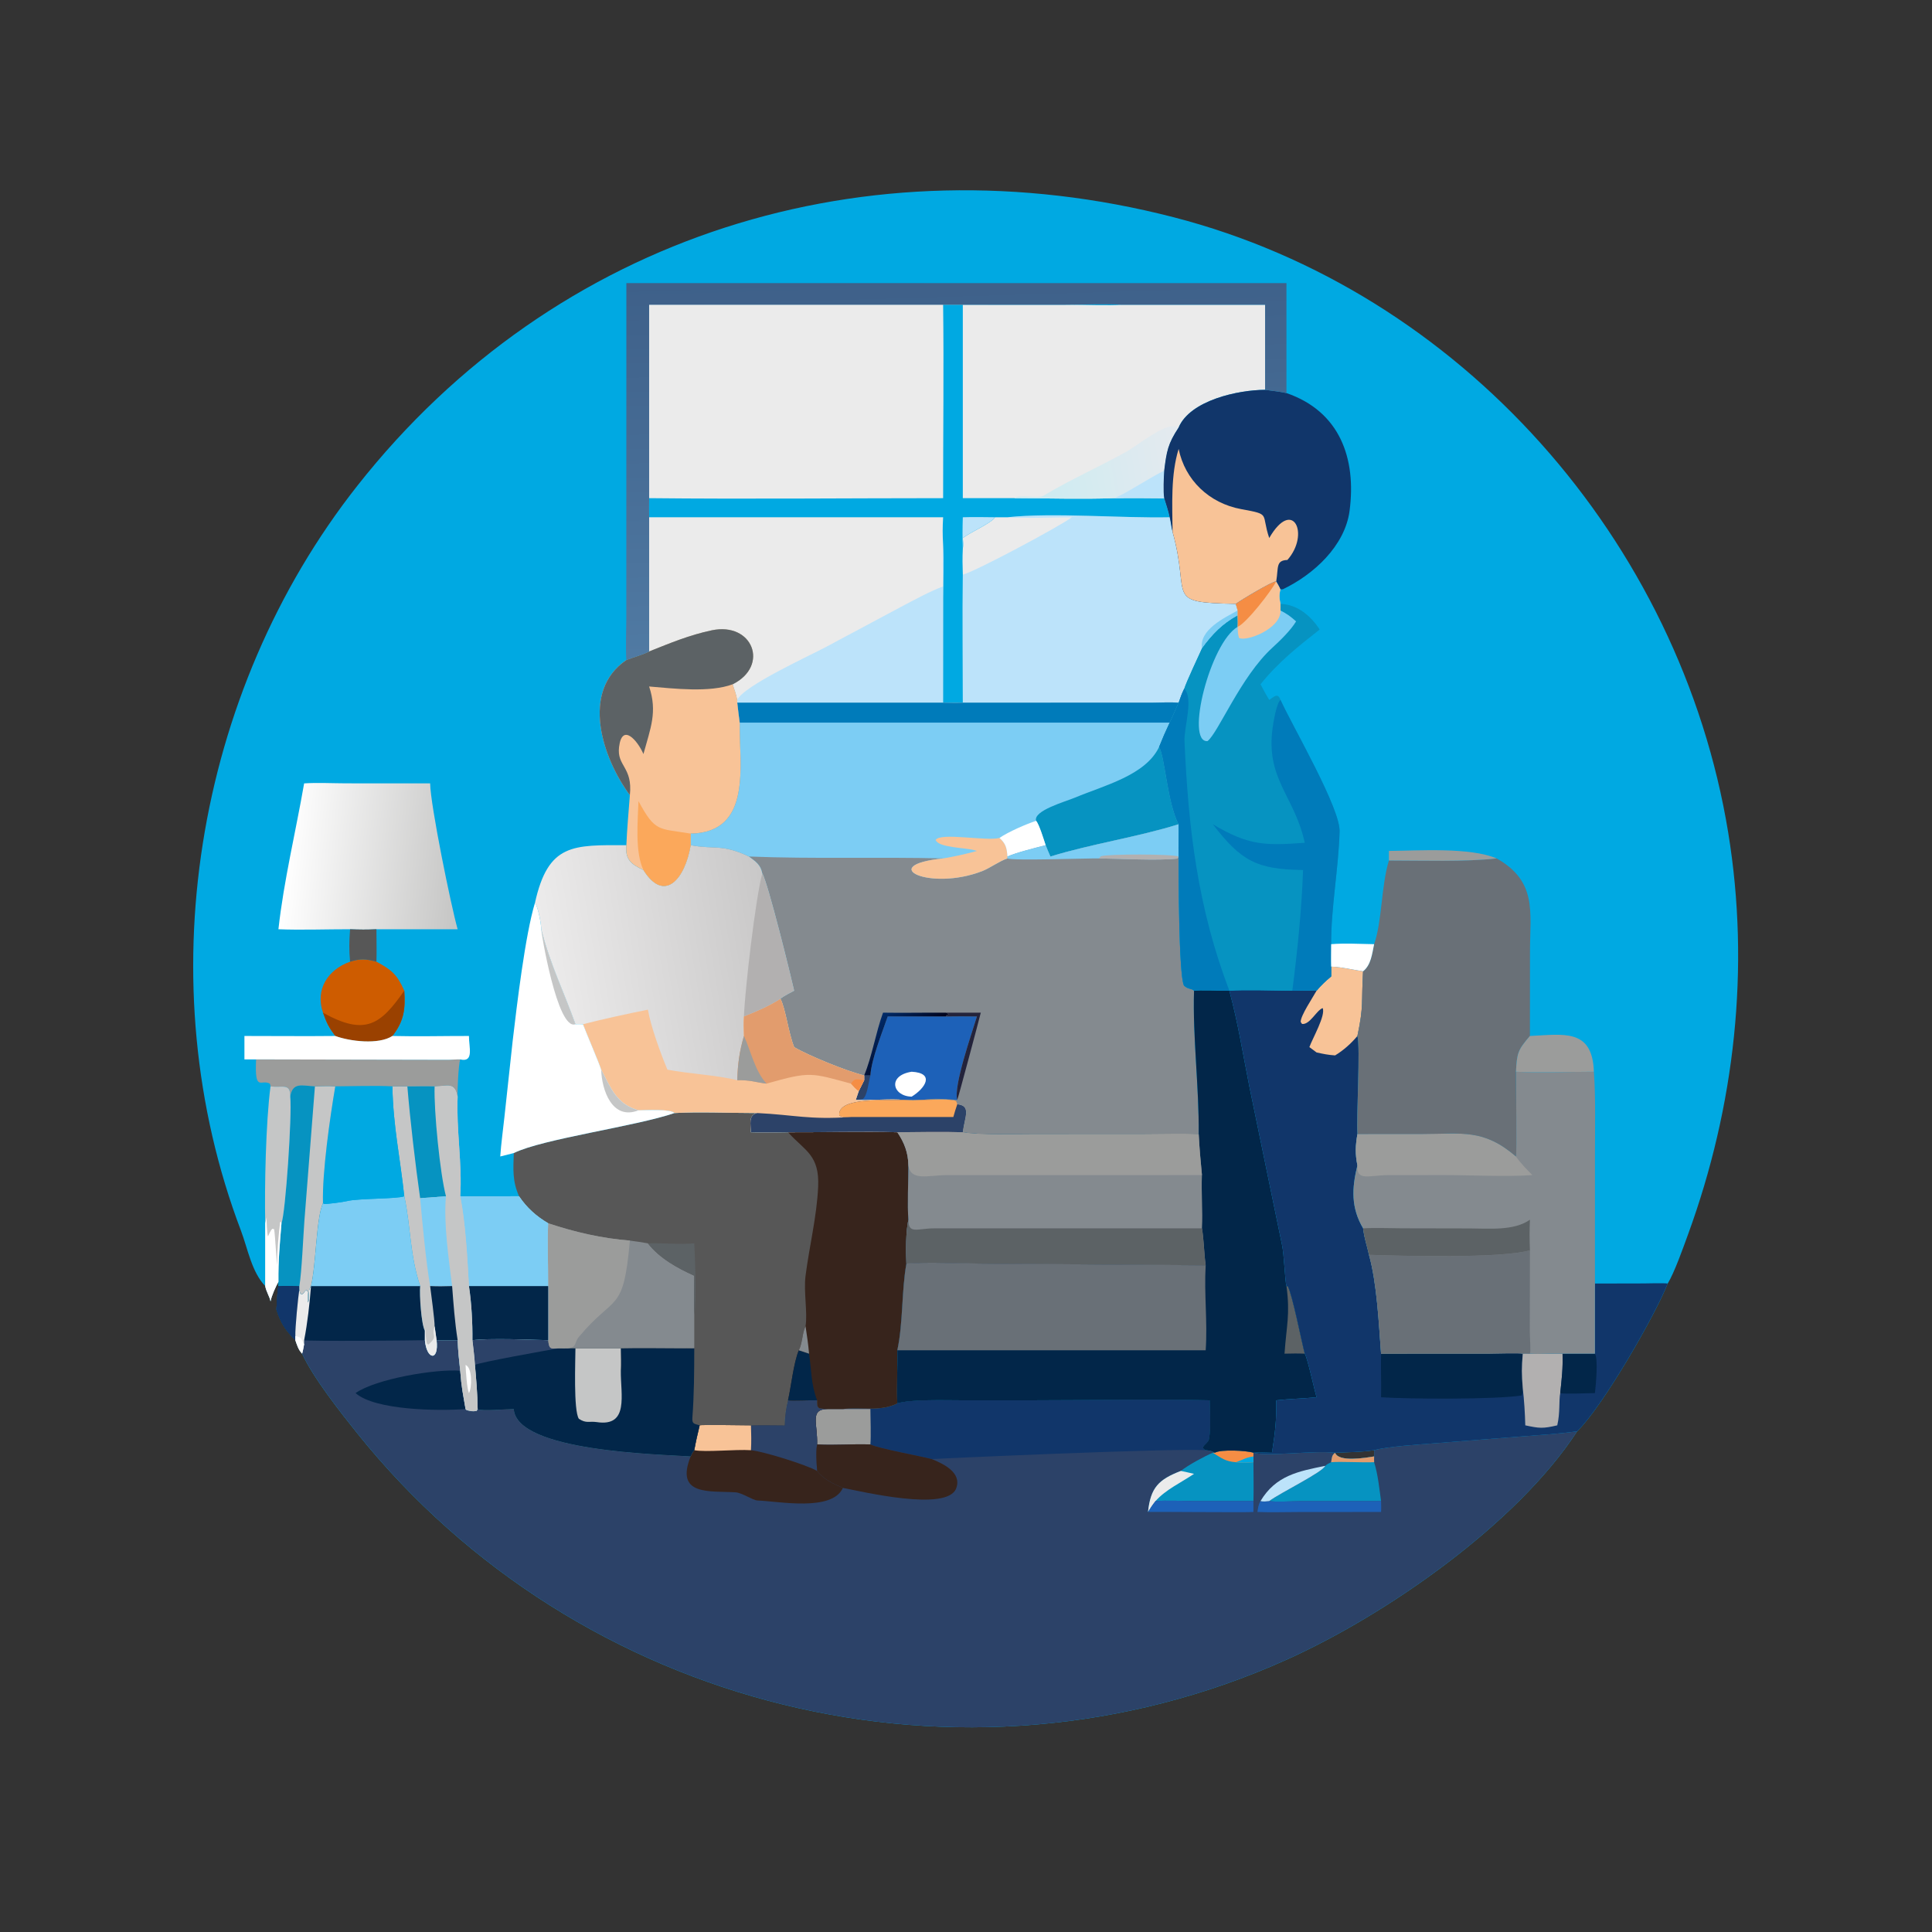
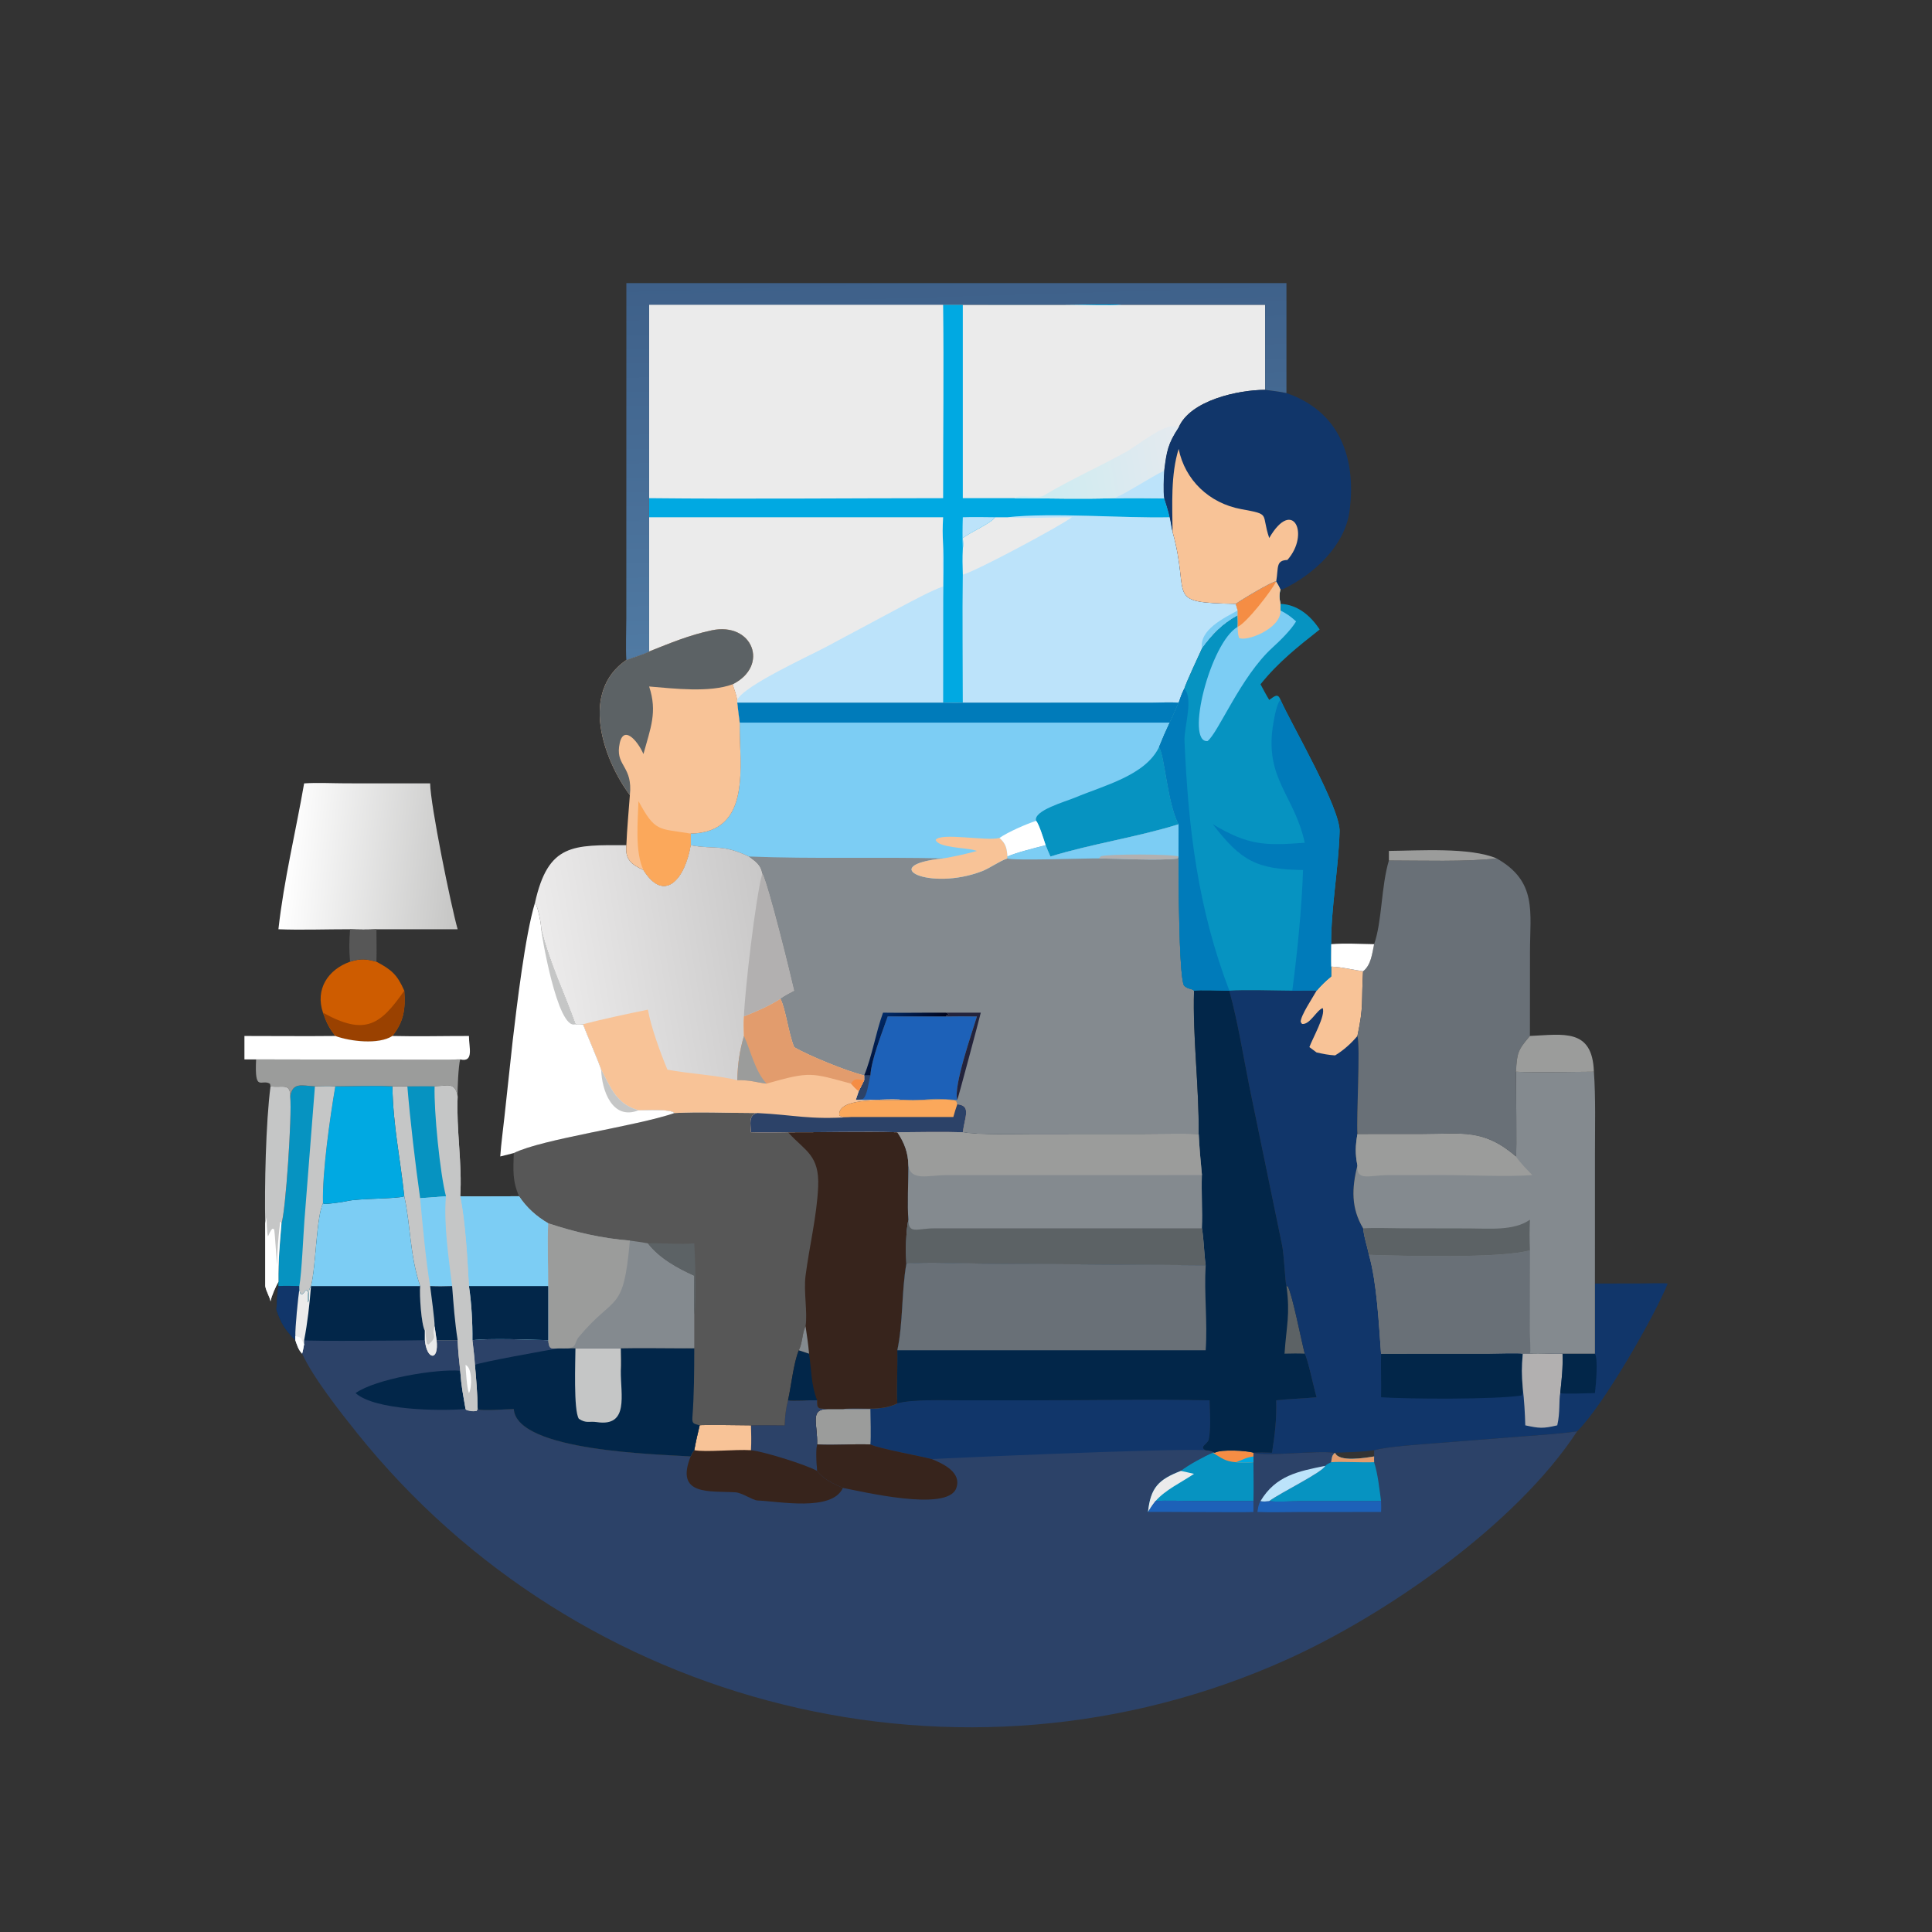
<svg xmlns="http://www.w3.org/2000/svg" width="1024" height="1024" viewBox="0 0 1024 1024">
  <rect x="0" y="0" width="1024" height="1024" fill="#333333" stroke="none" />
-   <path fill="#00A9E2" transform="scale(2 2)" d="M70.29 340.822C66.661 337.034 65.685 330.963 63.834 326.083C39.036 260.703 51.475 183.607 94.681 128.754C147.254 62.01 229.985 36.678 310.982 57.559C387.137 77.193 445.361 143.338 458 220.682C463.85 256.484 459.76 293.198 447.326 327.197C446.104 330.537 443.765 337.206 441.962 340.151C438.64 348.51 424.886 372.551 417.958 379.309C401.841 404.025 367.23 428.015 340.998 439.809C255.09 478.474 153.268 452.93 94.675 379.827C90.207 374.252 82.992 365.113 80.068 358.738C79.047 357.671 78.752 356.532 78.266 355.168C75.545 352.373 74.481 350.769 73.25 347.053C73.48 344.658 73.328 343.458 73.785 340.822L73.785 339.675C73.058 340.973 71.961 343.418 71.689 344.873C71.517 343.714 70.544 342.314 70.29 340.822ZM353.811 384.991L353.811 384.991C354.726 387.554 361.805 386.353 364.159 385.97L364.159 384.318C360.718 384.842 357.288 384.834 353.811 384.991Z" />
  <path fill="#2C4268" transform="scale(2 2)" d="M73.785 340.822C75.637 340.727 77.478 340.787 79.331 340.822L79.331 341.633C79.933 346.098 81.874 337.564 81.549 345.149C82.284 344.462 81.283 342.389 82.417 340.822L82.417 340.822L111.345 340.822C111.136 343.182 111.635 350.941 112.601 352.697L112.601 355.168C113.058 360.403 116.36 360.874 115.702 355.168C117.649 355.236 119.329 355.219 121.28 355.168C121.398 358.056 121.638 360.396 121.96 363.26C122.322 367.964 122.657 369.072 123.376 373.411L123.688 373.71C124.88 373.962 125.151 374.091 126.317 373.908L126.583 373.411C127.434 374.032 134.337 373.417 136.158 373.411C136.912 384.705 174.823 385.395 183.031 385.97C183.398 385.161 183.419 385.024 183.989 384.318C184.412 381.986 184.855 380.031 185.419 377.731C185.786 377.525 197.431 377.728 199.014 377.731C201.817 377.64 205.098 377.726 207.938 377.731C208.019 375.332 208.23 373.433 208.828 371.101C210.319 371.283 214.546 371.023 216.54 371.101C216.467 373.663 217.036 373.178 219.286 373.411L223.372 373.411C227.886 372.816 233.341 374.206 237.799 371.91C241.599 370.798 250.284 371.095 254.663 371.095L273.263 371.098C288.617 371.095 305.309 370.751 320.562 371.101C320.63 373.989 320.933 378.644 320.351 381.469C320.112 382.63 317.635 383.474 319.518 384.318C320.743 384.464 320.893 384.435 321.955 384.991C323.528 384.036 330.474 384.42 332.174 384.991L332.174 384.991C336.041 386.052 348.472 384.316 353.811 384.991L353.811 384.991C354.726 387.554 361.805 386.353 364.159 385.97L364.159 384.318C367.84 383.315 376.011 382.819 380.072 382.491L402.697 380.712C407.397 380.347 413.345 379.976 417.958 379.309C401.841 404.025 367.23 428.015 340.998 439.809C255.09 478.474 153.268 452.93 94.675 379.827C90.207 374.252 82.992 365.113 80.068 358.738C79.047 357.671 78.752 356.532 78.266 355.168C75.545 352.373 74.481 350.769 73.25 347.053C73.48 344.658 73.328 343.458 73.785 340.822Z" />
  <path fill="#11366A" transform="scale(2 2)" d="M237.799 371.91C241.599 370.798 250.284 371.095 254.663 371.095L273.263 371.098C288.617 371.095 305.309 370.751 320.562 371.101C320.63 373.989 320.933 378.644 320.351 381.469C320.112 382.63 317.635 383.474 319.518 384.318C310.18 383.743 247.061 386.602 246.957 386.677C243.688 385.811 233.042 383.904 230.662 382.791C225.797 382.628 221.601 383.038 216.54 382.791C216.708 377.239 214.488 373.448 219.286 373.411L223.372 373.411C227.886 372.816 233.341 374.206 237.799 371.91Z" />
  <path fill="#9B9C9B" transform="scale(2 2)" d="M216.54 382.791C216.708 377.239 214.488 373.448 219.286 373.411L223.372 373.411L230.662 373.411C230.681 375.62 230.86 380.749 230.662 382.791C225.797 382.628 221.601 383.038 216.54 382.791Z" />
  <path fill="#37241C" transform="scale(2 2)" d="M208.828 371.101C210.319 371.283 214.546 371.023 216.54 371.101C216.467 373.663 217.036 373.178 219.286 373.411C214.488 373.448 216.708 377.239 216.54 382.791C216.141 385.279 216.425 387.296 216.54 389.809C218.218 392.045 220.879 393.23 223.372 394.314C220.508 400.668 206.409 397.857 200.748 397.645C199.534 397.6 196.63 395.586 194.925 395.481C188.118 395.063 178.809 396.486 183.031 385.97C183.398 385.161 183.419 385.024 183.989 384.318C184.412 381.986 184.855 380.031 185.419 377.731C185.786 377.525 197.431 377.728 199.014 377.731C201.817 377.64 205.098 377.726 207.938 377.731C208.019 375.332 208.23 373.433 208.828 371.101Z" />
  <path fill="#2C4268" transform="scale(2 2)" d="M208.828 371.101C210.319 371.283 214.546 371.023 216.54 371.101C216.467 373.663 217.036 373.178 219.286 373.411C214.488 373.448 216.708 377.239 216.54 382.791C216.141 385.279 216.425 387.296 216.54 389.809C213.705 388.184 202.327 384.639 199.014 384.318C199.139 381.943 199.092 380.088 199.014 377.731C201.817 377.64 205.098 377.726 207.938 377.731C208.019 375.332 208.23 373.433 208.828 371.101Z" />
  <path fill="#F8C397" transform="scale(2 2)" d="M185.419 377.731C185.786 377.525 197.431 377.728 199.014 377.731C199.092 380.088 199.139 381.943 199.014 384.318C194.85 384.049 187.061 384.905 183.989 384.318C184.412 381.986 184.855 380.031 185.419 377.731Z" />
  <path fill="#022649" transform="scale(2 2)" d="M73.785 340.822C75.637 340.727 77.478 340.787 79.331 340.822L79.331 341.633C79.933 346.098 81.874 337.564 81.549 345.149C82.284 344.462 81.283 342.389 82.417 340.822L82.417 340.822L111.345 340.822C111.136 343.182 111.635 350.941 112.601 352.697L112.601 355.168C110.701 355.24 81.365 355.514 80.599 355.168L80.599 356.237C80.443 357.063 80.301 357.934 80.068 358.738C79.047 357.671 78.752 356.532 78.266 355.168C75.545 352.373 74.481 350.769 73.25 347.053C73.48 344.658 73.328 343.458 73.785 340.822Z" />
  <path fill="#11366A" transform="scale(2 2)" d="M73.785 340.822C75.637 340.727 77.478 340.787 79.331 340.822L79.331 341.633C79 343.799 78.189 351.936 78.266 354.09L78.266 355.168C75.545 352.373 74.481 350.769 73.25 347.053C73.48 344.658 73.328 343.458 73.785 340.822Z" />
  <path fill="#EBEBEB" transform="scale(2 2)" d="M79.331 341.633C79.933 346.098 81.874 337.564 81.549 345.149C82.284 344.462 81.283 342.389 82.417 340.822C82.07 345.423 81.49 350.647 80.599 355.168L80.599 356.237C80.443 357.063 80.301 357.934 80.068 358.738C79.047 357.671 78.752 356.532 78.266 355.168L78.266 354.09C78.189 351.936 79 343.799 79.331 341.633Z" />
  <path fill="white" transform="scale(2 2)" d="M78.266 354.09C80.2 354.412 79.631 354.783 80.599 356.237C80.443 357.063 80.301 357.934 80.068 358.738C79.047 357.671 78.752 356.532 78.266 355.168L78.266 354.09Z" />
  <path fill="#37241C" transform="scale(2 2)" d="M216.54 382.791C221.601 383.038 225.797 382.628 230.662 382.791C233.042 383.904 243.688 385.811 246.957 386.677C249.762 387.832 255.001 390.148 253.402 394.428C251.033 400.767 228.113 395.178 223.372 394.314C220.879 393.23 218.218 392.045 216.54 389.809C216.425 387.296 216.141 385.279 216.54 382.791Z" />
  <path fill="#0693C1" transform="scale(2 2)" d="M321.955 384.991C323.528 384.036 330.474 384.42 332.174 384.991L332.174 385.97L332.174 387.499C332.175 390.791 332.27 394.544 332.174 397.795L316.013 397.787C312.998 397.765 309.148 397.584 306.23 397.795C305.397 398.851 304.937 399.567 304.237 400.686C304.901 394.234 307.037 392.085 312.948 389.809C314.755 388.321 319.238 385.909 321.405 384.991L321.955 384.991Z" />
  <path fill="#EBEBEB" transform="scale(2 2)" d="M312.948 389.809C314.101 390.061 315.288 390.306 316.433 390.583C313.016 392.904 308.938 394.742 306.23 397.795C305.397 398.851 304.937 399.567 304.237 400.686C304.901 394.234 307.037 392.085 312.948 389.809Z" />
  <path fill="#F58D44" transform="scale(2 2)" d="M321.955 384.991C323.528 384.036 330.474 384.42 332.174 384.991L332.174 385.97L332.174 387.499C330.204 387.654 329.435 387.727 327.491 387.499C324.694 387.276 323.788 386.453 321.405 384.991L321.955 384.991Z" />
  <path fill="#00A9E2" transform="scale(2 2)" d="M332.174 385.97L332.174 387.499C330.204 387.654 329.435 387.727 327.491 387.499C329.653 386.801 329.728 386.368 332.174 385.97Z" />
  <path fill="#0693C1" transform="scale(2 2)" d="M352.77 387.499C352.982 386.231 352.912 385.721 353.811 384.991C354.726 387.554 361.805 386.353 364.159 385.97C364.15 386.482 364.124 386.991 364.159 387.499C365.159 390.694 365.539 394.45 365.994 397.795L344.449 397.823C342.516 397.826 338.007 398.103 336.359 397.795C339.296 395.607 350.551 390.143 351.199 388.462C351.782 387.938 352.069 387.862 352.77 387.499Z" />
  <path fill="#E29C6D" transform="scale(2 2)" d="M352.77 387.499C352.982 386.231 352.912 385.721 353.811 384.991C354.726 387.554 361.805 386.353 364.159 385.97C364.15 386.482 364.124 386.991 364.159 387.499C360.763 387.63 355.452 387.284 352.77 387.499Z" />
  <path fill="#022649" transform="scale(2 2)" d="M94.23 369.183C99.54 365.418 115.537 362.723 121.96 363.26C122.322 367.964 122.657 369.072 123.376 373.411C116.422 373.958 99.409 373.787 94.23 369.183Z" />
  <path fill="#1D61B8" transform="scale(2 2)" d="M336.359 397.795C338.007 398.103 342.516 397.826 344.449 397.823L365.994 397.795C366.015 398.716 366.072 399.78 365.994 400.686L344.359 400.7C340.875 400.703 336.637 400.834 333.223 400.686C333.423 399.541 333.462 398.802 334.048 397.795C334.861 398.017 335.515 397.877 336.359 397.795Z" />
  <path fill="#1D61B8" transform="scale(2 2)" d="M306.23 397.795C309.148 397.584 312.998 397.765 316.013 397.787L332.174 397.795L332.174 400.686C331.22 400.858 303.984 400.587 304.237 400.686C304.937 399.567 305.397 398.851 306.23 397.795Z" />
  <path fill="#BCE3FA" transform="scale(2 2)" d="M351.199 388.462C350.551 390.143 339.296 395.607 336.359 397.795C335.515 397.877 334.861 398.017 334.048 397.795C338.093 391.031 344.06 389.908 351.199 388.462Z" />
  <path fill="#EBEBEB" transform="scale(2 2)" d="M297.314 80.765L335.275 80.765L335.275 103.313C328.231 103.319 315.425 106.052 312.352 113.289C309.482 117.607 309.159 119.616 308.526 124.728C308.414 126.589 308.225 130.233 308.526 132.02C309.051 133.705 309.595 135.355 309.982 137.078C310.296 138.373 310.437 139.806 310.739 140.955C315.642 158.477 308.25 159.649 327.491 160.031L328.007 161.792L328.007 163.078C323.876 165.367 321.336 167.993 318.53 171.815C317.616 173.843 314.391 180.687 313.829 182.513C313.154 183.865 312.838 184.822 312.352 186.233C310.372 186.053 307.439 186.201 305.383 186.215L255.154 186.233C253.492 186.309 251.619 186.251 249.939 186.233L195.381 186.233L195.381 185.484C195.133 184.056 194.631 182.72 194.172 181.34C203.997 176.429 199.477 164.731 188.581 167.047C182.64 168.31 177.635 170.408 172.025 172.644L172.025 137.078C171.971 135.447 172.015 133.663 172.025 132.02L172.025 80.765L249.939 80.765L282.412 80.753C286.001 80.751 294.128 80.484 297.314 80.765Z" />
  <path fill="#EBEBEB" transform="scale(2 2)" d="M172.025 80.765L249.939 80.765C250.148 97.688 249.929 115.041 249.939 132.02C224.107 132.025 197.817 132.294 172.025 132.02L172.025 80.765Z" />
  <path fill="#EBEBEB" transform="scale(2 2)" d="M172.025 137.078L249.939 137.078C249.778 139.942 249.781 141.551 249.939 144.385C250.186 148.336 249.966 154.273 249.959 158.422L249.939 186.233L195.381 186.233L195.381 185.484C195.133 184.056 194.631 182.72 194.172 181.34C203.997 176.429 199.477 164.731 188.581 167.047C182.64 168.31 177.635 170.408 172.025 172.644L172.025 137.078Z" />
  <path fill="#BCE3FA" transform="scale(2 2)" d="M249.939 144.385C250.186 148.336 249.966 154.273 249.959 158.422L249.939 186.233L195.381 186.233L195.381 185.484C197.012 181.76 214.674 173.73 219.016 171.389L238.631 160.9C241.792 159.249 246.713 156.549 249.939 155.416C249.841 151.685 249.699 148.115 249.939 144.385Z" />
  <path fill="#BCE3FA" transform="scale(2 2)" d="M266.99 137.078C279.015 135.775 297.26 137.359 309.982 137.078C310.296 138.373 310.437 139.806 310.739 140.955C315.642 158.477 308.25 159.649 327.491 160.031L328.007 161.792L328.007 163.078C323.876 165.367 321.336 167.993 318.53 171.815C317.616 173.843 314.391 180.687 313.829 182.513C313.154 183.865 312.838 184.822 312.352 186.233C310.372 186.053 307.439 186.201 305.383 186.215L255.154 186.233C255.155 175.005 255.01 163.51 255.154 152.302C255.068 149.798 255.025 147.913 255.154 145.389C255.361 144.396 255.231 143.587 255.154 142.577C257.561 140.814 262.691 138.622 263.713 137.078L266.99 137.078Z" />
  <path fill="#EBEBEB" transform="scale(2 2)" d="M263.713 137.078L266.99 137.078C270.833 137.421 279.773 137.059 284.07 137.078C280.918 139.437 258.988 151.209 255.154 152.302C255.068 149.798 255.025 147.913 255.154 145.389C255.361 144.396 255.231 143.587 255.154 142.577C257.561 140.814 262.691 138.622 263.713 137.078Z" />
  <path fill="#7CCDF4" transform="scale(2 2)" d="M318.53 171.815C317.804 166.901 324.419 163.751 328.007 161.792L328.007 163.078C323.876 165.367 321.336 167.993 318.53 171.815Z" />
  <path fill="#00A9E2" transform="scale(2 2)" d="M249.939 80.765L282.412 80.753C286.001 80.751 294.128 80.484 297.314 80.765C294.246 81.031 287.363 80.774 283.919 80.771L255.154 80.765L255.154 132.02L268.83 132.02C276.862 132.039 287.242 132.333 295.103 132.02C299.483 131.908 304.127 132.001 308.526 132.02C309.051 133.705 309.595 135.355 309.982 137.078C297.26 137.359 279.015 135.775 266.99 137.078L263.713 137.078C262.691 138.622 257.561 140.814 255.154 142.577C255.231 143.587 255.361 144.396 255.154 145.389C255.025 147.913 255.068 149.798 255.154 152.302C255.01 163.51 255.155 175.005 255.154 186.233C253.492 186.309 251.619 186.251 249.939 186.233L249.959 158.422C249.966 154.273 250.186 148.336 249.939 144.385C249.781 141.551 249.778 139.942 249.939 137.078L172.025 137.078C171.971 135.447 172.015 133.663 172.025 132.02C197.817 132.294 224.107 132.025 249.939 132.02C249.929 115.041 250.148 97.688 249.939 80.765Z" />
  <path fill="#BCE3FA" transform="scale(2 2)" d="M255.154 137.078C257.993 136.988 260.87 137.049 263.713 137.078C262.691 138.622 257.561 140.814 255.154 142.577C255.231 143.587 255.361 144.396 255.154 145.389C255.06 142.436 255.061 140.031 255.154 137.078Z" />
  <defs>
    <linearGradient id="gradient_0" gradientUnits="userSpaceOnUse" x1="312.537" y1="120.436" x2="276.501" y2="126.673">
      <stop offset="0" stop-color="#E4EAEF" />
      <stop offset="1" stop-color="#CEEBF1" />
    </linearGradient>
  </defs>
  <path fill="url(#gradient_0)" transform="scale(2 2)" d="M268.83 132.02C269.696 131.007 275.158 132.182 276.462 131.404C283.899 126.966 291 123.864 298.448 119.745C301.801 117.892 309.423 111.336 312.352 113.289C309.482 117.607 309.159 119.616 308.526 124.728C308.414 126.589 308.225 130.233 308.526 132.02C304.127 132.001 299.483 131.908 295.103 132.02C287.242 132.333 276.862 132.039 268.83 132.02Z" />
  <path fill="#BCE3FA" transform="scale(2 2)" d="M295.103 132.02C297.065 131.647 304.933 126.419 308.526 124.728C308.414 126.589 308.225 130.233 308.526 132.02C304.127 132.001 299.483 131.908 295.103 132.02Z" />
  <path fill="#848A8F" transform="scale(2 2)" d="M255.154 186.233L305.383 186.215C307.439 186.201 310.372 186.053 312.352 186.233C311.656 187.743 310.692 190.124 309.982 191.508C308.916 193.767 308.103 195.623 307.179 197.945C308.735 200.402 309.33 212.561 312.352 218.431C312.429 221.306 312.246 224.023 312.352 226.986C312.346 231.119 312.349 258.497 313.78 261.197C314.901 262.25 315.82 261.893 316.433 262.543C316.046 274.811 317.788 288.037 317.668 300.533C313.198 300.36 307.498 300.52 302.93 300.522L273.996 300.534C269.003 300.538 259.753 300.834 255.154 300.058C255.704 295.844 257.43 293.016 253.686 292.643L253.42 291.785C252.043 291.113 246.568 291.507 244.62 291.488C242.521 291.612 241.444 291.644 239.361 291.488C236.466 291.124 230.205 291.684 226.79 291.488L227.597 289.101L229.017 286.269L229.017 284.987C224.752 284.028 214.16 279.715 210.46 277.495C208.92 273.689 208.265 267.547 206.832 264.685C207.629 263.992 209.463 263.083 210.46 262.543C209.52 258.335 203.597 234.269 202.019 231.43C201.604 229.15 200.24 228.287 198.492 226.986C191.242 223.554 189.36 225.188 183.031 223.983L183.031 220.919C199.494 220.614 195.883 202.698 196.031 191.508C195.786 189.737 195.58 188.011 195.381 186.233L249.939 186.233C251.619 186.251 253.492 186.309 255.154 186.233Z" />
  <path fill="#7CCDF4" transform="scale(2 2)" d="M255.154 186.233L305.383 186.215C307.439 186.201 310.372 186.053 312.352 186.233C311.656 187.743 310.692 190.124 309.982 191.508C308.916 193.767 308.103 195.623 307.179 197.945C308.735 200.402 309.33 212.561 312.352 218.431C301.499 221.839 289.374 223.601 278.378 226.986C277.938 225.985 277.495 225.007 277.109 223.983C274.589 224.622 269.204 225.958 266.99 226.986L266.99 227.488C264.825 228.209 262.304 230.08 260.293 230.858C246.326 236.264 232.045 229.335 249.939 227.488C232.727 227.068 215.52 227.665 198.492 226.986C191.242 223.554 189.36 225.188 183.031 223.983L183.031 220.919C199.494 220.614 195.883 202.698 196.031 191.508C195.786 189.737 195.58 188.011 195.381 186.233L249.939 186.233C251.619 186.251 253.492 186.309 255.154 186.233Z" />
  <path fill="#007BBA" transform="scale(2 2)" d="M255.154 186.233L305.383 186.215C307.439 186.201 310.372 186.053 312.352 186.233C311.656 187.743 310.692 190.124 309.982 191.508L196.031 191.508C195.786 189.737 195.58 188.011 195.381 186.233L249.939 186.233C251.619 186.251 253.492 186.309 255.154 186.233Z" />
  <path fill="#0693C1" transform="scale(2 2)" d="M274.582 217.527C273.74 214.815 282.477 212.399 284.86 211.385C292.68 208.116 303.575 205.489 307.179 197.945C308.735 200.402 309.33 212.561 312.352 218.431C301.499 221.839 289.374 223.601 278.378 226.986C277.938 225.985 277.495 225.007 277.109 223.983C276.676 222.671 275.39 218.44 274.582 217.527Z" />
  <path fill="#F8C397" transform="scale(2 2)" d="M258.903 225.502C258.824 225.478 258.745 225.455 258.667 225.431L258.272 225.321C255.798 224.612 248.701 224.673 247.955 222.593C249.241 220.547 261.414 222.979 264.863 222.065C266.564 223.575 266.802 224.725 266.99 226.986L266.99 227.488C264.825 228.209 262.304 230.08 260.293 230.858C246.326 236.264 232.045 229.335 249.939 227.488C252.293 227.135 256.661 226.166 258.903 225.502Z" />
  <path fill="white" transform="scale(2 2)" d="M274.582 217.527C275.39 218.44 276.676 222.671 277.109 223.983C274.589 224.622 269.204 225.958 266.99 226.986C266.802 224.725 266.564 223.575 264.863 222.065C267.276 220.419 271.807 218.454 274.582 217.527Z" />
  <path fill="#1D61B8" transform="scale(2 2)" d="M250.615 269.372C253.342 269.341 256.176 269.319 258.903 269.372C257.519 273.868 252.608 287.945 253.686 291.488C251.09 291.312 247.059 290.936 244.62 291.488C242.521 291.612 241.444 291.644 239.361 291.488C236.466 291.124 230.205 291.684 226.79 291.488L227.597 289.101L229.017 286.269L229.017 284.987L229.017 284.987L230.662 284.987C230.926 280.694 233.751 273.746 235.25 269.372L250.615 269.372Z" />
  <path fill="#2C4268" transform="scale(2 2)" d="M229.017 284.987L230.662 284.987C230.12 286.966 229.864 290.378 228.659 291.235L226.79 291.488L227.597 289.101L229.017 286.269L229.017 284.987L229.017 284.987Z" />
-   <path fill="white" transform="scale(2 2)" d="M241.605 284.02C247.836 284.365 245.22 288.394 241.605 290.621C236.51 290.531 235.084 285.025 241.605 284.02Z" />
  <path fill="#7CCDF4" transform="scale(2 2)" d="M278.378 226.986C289.374 223.601 301.499 221.839 312.352 218.431C312.429 221.306 312.246 224.023 312.352 226.986L312.352 226.986L312.048 227.532C306.779 228.128 296.832 227.534 291.184 227.488C288.611 227.426 268.19 228.155 266.99 227.488L266.99 226.986C269.204 225.958 274.589 224.622 277.109 223.983C277.495 225.007 277.938 225.985 278.378 226.986Z" />
  <path fill="#B2B0B0" transform="scale(2 2)" d="M291.184 227.488L291.786 226.898C293.744 226.306 310.536 226.288 312.352 226.986L312.048 227.532C306.779 228.128 296.832 227.534 291.184 227.488Z" />
  <defs>
    <linearGradient id="gradient_1" gradientUnits="userSpaceOnUse" x1="244.007" y1="276.628" x2="234.943" y2="268.008">
      <stop offset="0" stop-color="#00021A" />
      <stop offset="1" stop-color="#002A68" />
    </linearGradient>
  </defs>
  <path fill="url(#gradient_1)" transform="scale(2 2)" d="M234.009 268.368C239.467 268.459 245.118 268.331 250.615 268.368C251.196 268.576 251.03 268.434 251.423 268.839L250.955 268.996L250.615 269.372L235.25 269.372C233.751 273.746 230.926 280.694 230.662 284.987L229.017 284.987C231.079 280.013 232.083 273.682 234.009 268.368Z" />
  <path fill="#23233B" transform="scale(2 2)" d="M250.615 268.368L259.919 268.368C259.452 270.349 253.89 291.135 253.686 291.488C252.608 287.945 257.519 273.868 258.903 269.372C256.176 269.319 253.342 269.341 250.615 269.372L250.955 268.996L251.423 268.839C251.03 268.434 251.196 268.576 250.615 268.368Z" />
  <path fill="#575757" transform="scale(2 2)" d="M178.761 294.968C184.7 294.58 194.377 294.976 200.693 294.968C198.242 295.504 198.955 297.986 199.014 300.058C202.395 300.157 205.442 300.13 208.828 300.058C218.107 300.099 228.714 299.796 237.799 300.058C239.668 302.812 240.686 305.494 240.734 308.864C240.731 312.922 240.418 319.488 240.734 323.237C240.04 326.209 240.041 331.754 240.204 334.875C238.891 342.246 239.367 350.458 237.799 357.844C237.923 362.181 237.551 367.959 237.799 371.91C233.341 374.206 227.886 372.816 223.372 373.411L219.286 373.411C217.036 373.178 216.467 373.663 216.54 371.101C214.546 371.023 210.319 371.283 208.828 371.101C208.23 373.433 208.019 375.332 207.938 377.731C205.098 377.726 201.817 377.64 199.014 377.731C197.431 377.728 185.786 377.525 185.419 377.731C184.855 380.031 184.412 381.986 183.989 384.318C183.419 385.024 183.398 385.161 183.031 385.97C174.823 385.395 136.912 384.705 136.158 373.411C134.337 373.417 127.434 374.032 126.583 373.411C126.528 369.348 126.217 365.761 125.864 361.721C125.735 359.563 125.443 357.324 125.196 355.168C129.667 354.594 140.52 355.014 145.274 355.168L145.274 340.822C145.3 335.555 145.005 329.307 145.274 324.177C142.116 322.322 139.575 320.047 137.556 317.021C135.758 312.959 136.021 309.939 136.158 305.576C143.742 301.815 168.381 298.524 178.761 294.968Z" />
  <path fill="#37241C" transform="scale(2 2)" d="M208.828 300.058C218.107 300.099 228.714 299.796 237.799 300.058C239.668 302.812 240.686 305.494 240.734 308.864C240.731 312.922 240.418 319.488 240.734 323.237C240.04 326.209 240.041 331.754 240.204 334.875C238.891 342.246 239.367 350.458 237.799 357.844C237.923 362.181 237.551 367.959 237.799 371.91C233.341 374.206 227.886 372.816 223.372 373.411L219.286 373.411C217.036 373.178 216.467 373.663 216.54 371.101C214.546 371.023 210.319 371.283 208.828 371.101C209.675 367.388 210.299 361.178 211.694 357.844C212.713 355.825 212.574 353.241 213.481 351.452C214.051 347.991 212.953 342.247 213.47 338.169C214.472 330.283 216.462 322.429 216.819 314.496C217.196 306.131 213.386 305.016 209.02 300.27L208.828 300.058Z" />
  <path fill="#022649" transform="scale(2 2)" d="M211.694 357.844L214.411 358.738C215.09 363.303 214.883 366.677 216.54 371.101C214.546 371.023 210.319 371.283 208.828 371.101C209.675 367.388 210.299 361.178 211.694 357.844Z" />
  <path fill="#848A8F" transform="scale(2 2)" d="M211.694 357.844C212.713 355.825 212.574 353.241 213.481 351.452C213.832 353.825 214.216 356.357 214.411 358.738L211.694 357.844Z" />
  <path fill="#022649" transform="scale(2 2)" d="M125.196 355.168C129.667 354.594 140.52 355.014 145.274 355.168C145.505 357.5 145.78 357.484 148.097 357.299C148.819 357.305 149.944 357.35 150.636 357.299L152.498 357.299L164.523 357.299C164.499 359.012 164.385 361.62 164.523 363.26C164.735 361.547 164.58 359.088 164.523 357.299C169.756 357.183 175.47 357.293 180.736 357.299C181.846 357.325 182.877 357.368 183.989 357.299C183.975 363.448 183.953 369.5 183.492 375.633C183.356 377.443 183.976 377.268 185.419 377.731C184.855 380.031 184.412 381.986 183.989 384.318C183.419 385.024 183.398 385.161 183.031 385.97C174.823 385.395 136.912 384.705 136.158 373.411C134.337 373.417 127.434 374.032 126.583 373.411C126.528 369.348 126.217 365.761 125.864 361.721C125.735 359.563 125.443 357.324 125.196 355.168Z" />
  <path fill="#C5C6C6" transform="scale(2 2)" d="M152.498 357.299L164.523 357.299C164.499 359.012 164.385 361.62 164.523 363.26C164.441 369.523 166.802 378.189 158.146 376.871C156.183 376.573 155.36 377.306 153.396 375.987C151.957 373.768 152.49 360.608 152.498 357.299Z" />
  <path fill="#2C4268" transform="scale(2 2)" d="M125.196 355.168C129.667 354.594 140.52 355.014 145.274 355.168C145.505 357.5 145.78 357.484 148.097 357.299C145.214 357.798 126.879 361.054 125.864 361.721C125.735 359.563 125.443 357.324 125.196 355.168Z" />
  <path fill="#848A8F" transform="scale(2 2)" d="M145.274 324.177C152.33 326.518 159.496 328.187 166.922 328.768C168.574 328.986 170.067 329.207 171.707 329.501C174.797 333.462 179.492 336.035 183.989 338.078C183.981 341.177 183.841 345.361 183.989 348.37L183.989 357.299C182.956 357.293 181.752 357.253 180.736 357.299C175.47 357.293 169.756 357.183 164.523 357.299C164.58 359.088 164.735 361.547 164.523 363.26C164.385 361.62 164.499 359.012 164.523 357.299L152.498 357.299L150.636 357.299C149.944 357.35 148.819 357.305 148.097 357.299C145.78 357.484 145.505 357.5 145.274 355.168L145.274 340.822C145.3 335.555 145.005 329.307 145.274 324.177Z" />
  <path fill="#9B9C9B" transform="scale(2 2)" d="M145.274 324.177C152.33 326.518 159.496 328.187 166.922 328.768C165.212 348.249 163.047 342.758 153.428 354.266C152.109 355.844 152.973 356.985 150.636 357.299C149.944 357.35 148.819 357.305 148.097 357.299C145.78 357.484 145.505 357.5 145.274 355.168L145.274 340.822C145.3 335.555 145.005 329.307 145.274 324.177Z" />
  <path fill="#5C6265" transform="scale(2 2)" d="M171.707 329.501C175.803 329.38 180.092 329.845 183.989 329.501C184.205 333.447 184.615 344.784 183.989 348.37C183.841 345.361 183.981 341.177 183.989 338.078C179.492 336.035 174.797 333.462 171.707 329.501Z" />
  <path fill="#022649" transform="scale(2 2)" d="M325.791 262.543L325.791 262.543C328.143 271.31 329.332 279.071 331.096 287.936L339.744 329.883C340.313 332.51 340.541 339.556 340.923 340.822L341.293 340.883C342.558 343.395 344.817 354.994 345.772 358.738C346.547 360.004 348.258 368.136 348.907 370.287C345.307 370.658 341.873 370.686 338.218 371.101C338.324 376.327 337.894 379.825 337.095 384.991C335.451 384.952 333.814 384.881 332.174 384.991L332.174 384.991C330.474 384.42 323.528 384.036 321.955 384.991C320.893 384.435 320.743 384.464 319.518 384.318C317.635 383.474 320.112 382.63 320.351 381.469C320.933 378.644 320.63 373.989 320.562 371.101C305.309 370.751 288.617 371.095 273.263 371.098L254.663 371.095C250.284 371.095 241.599 370.798 237.799 371.91C237.551 367.959 237.923 362.181 237.799 357.844C239.367 350.458 238.891 342.246 240.204 334.875C240.041 331.754 240.04 326.209 240.734 323.237C240.418 319.488 240.731 312.922 240.734 308.864C240.686 305.494 239.668 302.812 237.799 300.058C243.338 300.027 249.681 299.866 255.154 300.058C259.753 300.834 269.003 300.538 273.996 300.534L302.93 300.522C307.498 300.52 313.198 300.36 317.668 300.533C317.788 288.037 316.046 274.811 316.433 262.543C317.534 262.264 324.165 262.532 325.791 262.543Z" />
  <path fill="#848A8F" transform="scale(2 2)" d="M237.799 300.058C243.338 300.027 249.681 299.866 255.154 300.058C259.753 300.834 269.003 300.538 273.996 300.534L302.93 300.522C307.498 300.52 313.198 300.36 317.668 300.533C317.874 304.348 318.147 307.601 318.53 311.411C318.304 316.206 318.804 320.806 318.53 325.525C319.088 328.951 319.047 331.96 319.518 335.313L261.599 334.882C255.908 334.881 245.166 334.348 240.204 334.875C240.041 331.754 240.04 326.209 240.734 323.237C240.418 319.488 240.731 312.922 240.734 308.864C240.686 305.494 239.668 302.812 237.799 300.058Z" />
  <path fill="#9B9C9B" transform="scale(2 2)" d="M237.799 300.058C243.338 300.027 249.681 299.866 255.154 300.058C259.753 300.834 269.003 300.538 273.996 300.534L302.93 300.522C307.498 300.52 313.198 300.36 317.668 300.533C317.874 304.348 318.147 307.601 318.53 311.411L250.905 311.418C246.115 311.418 241.359 313.131 240.734 308.864C240.686 305.494 239.668 302.812 237.799 300.058Z" />
  <path fill="#5C6265" transform="scale(2 2)" d="M240.734 323.237C240.686 327.174 243.111 325.546 247.5 325.526L318.53 325.525C319.088 328.951 319.047 331.96 319.518 335.313L261.599 334.882C255.908 334.881 245.166 334.348 240.204 334.875C240.041 331.754 240.04 326.209 240.734 323.237Z" />
  <path fill="#697077" transform="scale(2 2)" d="M240.204 334.875C245.166 334.348 255.908 334.881 261.599 334.882L319.518 335.313C319.066 342.983 320.05 350.219 319.518 357.844L237.799 357.844C239.367 350.458 238.891 342.246 240.204 334.875Z" />
  <path fill="#5C6265" transform="scale(2 2)" d="M340.923 340.822L341.293 340.883C342.558 343.395 344.817 354.994 345.772 358.738C343.929 358.656 342.259 358.697 340.413 358.738C340.907 351.403 341.952 348.316 340.923 340.822Z" />
  <path fill="#11366A" transform="scale(2 2)" d="M352.77 256.158C355.807 256.295 358.258 256.963 361.238 257.399L361.22 257.673C360.742 265.741 361.458 266.395 359.729 274.543C360.546 277.414 359.426 295.938 359.729 300.533C359.207 303.671 359.099 305.656 359.729 308.864C358.201 314.953 358.043 320.128 361.238 325.525C361.65 328.689 362.203 329.745 362.793 332.539C364.912 340.117 365.399 350.785 365.994 358.738L394.543 358.725C396.005 358.722 402.731 358.517 403.546 358.738C403.94 358.656 404.988 358.725 405.446 358.738C408.165 358.942 411.266 358.623 414.094 358.738L422.674 358.738L422.674 340.151L435.551 340.123C436.844 340.114 440.864 339.985 441.962 340.151C438.64 348.51 424.886 372.551 417.958 379.309C413.345 379.976 407.397 380.347 402.697 380.712L380.072 382.491C376.011 382.819 367.84 383.315 364.159 384.318C360.718 384.842 357.288 384.834 353.811 384.991C348.472 384.316 336.041 386.052 332.174 384.991C333.814 384.881 335.451 384.952 337.095 384.991C337.894 379.825 338.324 376.327 338.218 371.101C341.873 370.686 345.307 370.658 348.907 370.287C348.258 368.136 346.547 360.004 345.772 358.738C344.817 354.994 342.558 343.395 341.293 340.883L340.923 340.822C340.541 339.556 340.313 332.51 339.744 329.883L331.096 287.936C329.332 279.071 328.143 271.31 325.791 262.543C329.927 262.237 338.075 262.529 342.474 262.543C344.014 262.528 347.521 262.398 348.907 262.543C350.266 260.926 351.14 260.156 352.77 258.756L352.77 256.158Z" />
  <path fill="#022649" transform="scale(2 2)" d="M365.994 358.738L394.543 358.725C396.005 358.722 402.731 358.517 403.546 358.738C403.224 362.534 403.241 364.129 403.546 367.895C403.536 368.74 403.592 369.033 403.24 369.814C396.299 370.915 373.184 370.769 365.994 370.287C366.087 366.476 365.91 362.608 365.994 358.738Z" />
  <path fill="#F8C397" transform="scale(2 2)" d="M352.77 256.158C355.807 256.295 358.258 256.963 361.238 257.399L361.22 257.673C360.742 265.741 361.458 266.395 359.729 274.543C358.128 276.475 355.973 278.409 353.811 279.692C351.884 279.56 350.811 279.322 348.907 278.912L346.998 277.495C347.825 275.187 351.376 269.062 350.518 267.15C348.83 267.795 347.166 271.58 345.06 271.364L344.693 270.831C344.65 269.175 347.856 264.442 348.907 262.543C350.266 260.926 351.14 260.156 352.77 258.756L352.77 256.158Z" />
  <path fill="#B2B0B0" transform="scale(2 2)" d="M405.446 358.738C408.165 358.942 411.266 358.623 414.094 358.738C414.196 362.837 413.909 365.093 413.48 369.183C413.084 371.169 413.493 374.261 412.692 377.731C408.822 378.629 407.961 378.529 404.215 377.731C404.144 374.698 403.918 370.92 403.546 367.895C403.241 364.129 403.224 362.534 403.546 358.738C403.94 358.656 404.988 358.725 405.446 358.738Z" />
  <path fill="#022649" transform="scale(2 2)" d="M422.674 358.738C423.571 360.031 422.913 367.242 422.674 369.183C421.302 369.191 414.188 369.502 413.48 369.183C413.909 365.093 414.196 362.837 414.094 358.738L422.674 358.738Z" />
  <defs>
    <linearGradient id="gradient_2" gradientUnits="userSpaceOnUse" x1="204.468" y1="249.849" x2="145.64" y2="259.634">
      <stop offset="0" stop-color="#C9C8C8" />
      <stop offset="1" stop-color="#ECEBEB" />
    </linearGradient>
  </defs>
  <path fill="url(#gradient_2)" transform="scale(2 2)" d="M183.031 223.983C189.36 225.188 191.242 223.554 198.492 226.986C200.24 228.287 201.604 229.15 202.019 231.43C203.597 234.269 209.52 258.335 210.46 262.543C209.463 263.083 207.629 263.992 206.832 264.685C208.265 267.547 208.92 273.689 210.46 277.495C214.16 279.715 224.752 284.028 229.017 284.987L229.017 286.269L227.597 289.101L226.79 291.488C230.205 291.684 236.466 291.124 239.361 291.488C241.444 291.644 242.521 291.612 244.62 291.488C246.568 291.507 252.043 291.113 253.42 291.785L253.686 292.643C257.43 293.016 255.704 295.844 255.154 300.058C249.681 299.866 243.338 300.027 237.799 300.058C228.714 299.796 218.107 300.099 208.828 300.058C205.442 300.13 202.395 300.157 199.014 300.058C198.955 297.986 198.242 295.504 200.693 294.968C194.377 294.976 184.7 294.58 178.761 294.968C177.798 293.838 171.045 294.223 169.204 294.247C163.308 292.574 161.915 288.358 159.316 283.471C158.825 281.764 155.362 273.741 154.5 271.429C153.801 271.409 153.195 271.365 152.498 271.429C149.26 262.368 145.944 256.016 143.427 246.259C143.465 245.122 142.614 240.29 141.772 239.254C145.277 223.466 151.856 223.947 165.993 223.983C165.634 227.695 167.183 229.031 170.518 230.562C176.099 239.459 181.535 232.921 183.031 223.983Z" />
  <path fill="#F8C397" transform="scale(2 2)" d="M206.832 264.685C208.265 267.547 208.92 273.689 210.46 277.495C214.16 279.715 224.752 284.028 229.017 284.987L229.017 286.269L227.597 289.101L226.79 291.488C230.205 291.684 236.466 291.124 239.361 291.488C241.444 291.644 242.521 291.612 244.62 291.488C246.568 291.507 252.043 291.113 253.42 291.785L253.686 292.643C257.43 293.016 255.704 295.844 255.154 300.058C249.681 299.866 243.338 300.027 237.799 300.058C228.714 299.796 218.107 300.099 208.828 300.058C205.442 300.13 202.395 300.157 199.014 300.058C198.955 297.986 198.242 295.504 200.693 294.968C194.377 294.976 184.7 294.58 178.761 294.968C177.798 293.838 171.045 294.223 169.204 294.247C163.308 292.574 161.915 288.358 159.316 283.471C158.825 281.764 155.362 273.741 154.5 271.429C159.749 270.072 166.328 268.658 171.707 267.568C172.485 272.125 175.06 279.107 176.873 283.471C182.717 284.578 190.116 284.936 195.381 286.269C195.531 281.831 195.941 278.782 197.146 274.543C197.077 272.669 197.016 271.237 197.146 269.372C200.908 267.826 203.344 266.852 206.832 264.685Z" />
  <path fill="#2C4268" transform="scale(2 2)" d="M244.62 291.488C246.568 291.507 252.043 291.113 253.42 291.785L253.686 292.643C257.43 293.016 255.704 295.844 255.154 300.058C249.681 299.866 243.338 300.027 237.799 300.058C228.714 299.796 218.107 300.099 208.828 300.058C205.442 300.13 202.395 300.157 199.014 300.058C198.955 297.986 198.242 295.504 200.693 294.968C210.732 295.467 214.254 296.778 225.534 296.021C224.399 296.06 223.266 296.252 222.417 295.567C221.893 290.472 235.868 291.79 239.361 291.488C241.444 291.644 242.521 291.612 244.62 291.488Z" />
  <path fill="#FBA85B" transform="scale(2 2)" d="M244.62 291.488C246.568 291.507 252.043 291.113 253.42 291.785L253.686 292.643C253.273 293.808 252.977 294.839 252.642 296.021L225.534 296.021C224.399 296.06 223.266 296.252 222.417 295.567C221.893 290.472 235.868 291.79 239.361 291.488C241.444 291.644 242.521 291.612 244.62 291.488Z" />
  <path fill="#E29C6D" transform="scale(2 2)" d="M206.832 264.685C208.265 267.547 208.92 273.689 210.46 277.495C214.16 279.715 224.752 284.028 229.017 284.987L229.017 286.269L227.597 289.101C226.884 288.759 226.101 287.784 225.534 287.172C214.957 284.329 214.828 283.845 203.144 287.172C199.85 286.759 199.045 286.219 195.381 286.269C195.531 281.831 195.941 278.782 197.146 274.543C197.077 272.669 197.016 271.237 197.146 269.372C200.908 267.826 203.344 266.852 206.832 264.685Z" />
  <path fill="#9B9C9B" transform="scale(2 2)" d="M197.146 274.543L197.237 274.737C199.005 278.579 200.073 283.87 203.144 287.172C199.85 286.759 199.045 286.219 195.381 286.269C195.531 281.831 195.941 278.782 197.146 274.543Z" />
  <path fill="#F58D44" transform="scale(2 2)" d="M225.534 287.172C226.526 285.543 227.196 286.063 229.017 286.269L227.597 289.101C226.884 288.759 226.101 287.784 225.534 287.172Z" />
  <path fill="#B2B0B0" transform="scale(2 2)" d="M202.019 231.43C203.597 234.269 209.52 258.335 210.46 262.543C209.463 263.083 207.629 263.992 206.832 264.685C203.344 266.852 200.908 267.826 197.146 269.372C197.432 262.132 200.222 238.022 202.019 231.43Z" />
  <path fill="#848A8F" transform="scale(2 2)" d="M422.398 284.02C422.892 290.792 422.682 298.805 422.682 305.699L422.674 340.151L422.674 358.738L414.094 358.738C411.266 358.623 408.165 358.942 405.446 358.738C404.988 358.725 403.94 358.656 403.546 358.738C402.731 358.517 396.005 358.722 394.543 358.725L365.994 358.738C365.399 350.785 364.912 340.117 362.793 332.539C362.203 329.745 361.65 328.689 361.238 325.525C358.043 320.128 358.201 314.953 359.729 308.864C359.099 305.656 359.207 303.671 359.729 300.533L377.046 300.518C387.562 300.516 393.119 299.071 401.749 306.478C401.982 305.844 401.738 286.253 401.749 284.02C407.796 284.31 416.216 284.032 422.398 284.02Z" />
  <path fill="#697077" transform="scale(2 2)" d="M362.793 332.539C370.956 332.816 397.992 333.564 405.446 331.333L405.411 352.809C405.398 354.086 405.727 358.265 405.446 358.738C404.988 358.725 403.94 358.656 403.546 358.738C402.731 358.517 396.005 358.722 394.543 358.725L365.994 358.738C365.399 350.785 364.912 340.117 362.793 332.539Z" />
  <path fill="#9B9C9B" transform="scale(2 2)" d="M359.729 300.533L377.046 300.518C387.562 300.516 393.119 299.071 401.749 306.478C402.916 308.212 404.618 309.913 406.083 311.411C399.424 311.911 389.668 311.405 382.608 311.408L367.839 311.422C362.971 311.427 359.398 313.151 359.729 308.864C359.099 305.656 359.207 303.671 359.729 300.533Z" />
  <path fill="#5C6265" transform="scale(2 2)" d="M361.238 325.525C364.179 325.337 368.552 325.496 371.599 325.512L389.412 325.547C394.532 325.548 401.188 326.254 405.446 323.237C405.318 326.198 405.341 328.38 405.446 331.333C397.992 333.564 370.956 332.816 362.793 332.539C362.203 329.745 361.65 328.689 361.238 325.525Z" />
  <path fill="#0693C1" transform="scale(2 2)" d="M338.218 154.047L338.218 154.047C338.616 154.747 339.038 155.431 339.351 156.17C338.949 157.607 339.039 158.574 339.351 160.031C343.851 160.198 347.383 163.213 349.725 166.83C343.881 171.448 338.777 175.462 334.048 181.34C334.781 182.691 335.556 184.194 336.359 185.484C337.728 184.559 338.632 183.536 339.351 185.484C342.396 192.267 355.458 214.535 355 220.559C354.705 230.259 352.702 240.863 352.77 250.215C352.764 252.135 352.711 254.256 352.77 256.158L352.77 258.756C351.14 260.156 350.266 260.926 348.907 262.543C347.521 262.398 344.014 262.528 342.474 262.543C338.075 262.529 329.927 262.237 325.791 262.543L325.791 262.543C324.165 262.532 317.534 262.264 316.433 262.543C315.82 261.893 314.901 262.25 313.78 261.197C312.349 258.497 312.346 231.119 312.352 226.986C312.246 224.023 312.429 221.306 312.352 218.431C309.33 212.561 308.735 200.402 307.179 197.945C308.103 195.623 308.916 193.767 309.982 191.508C310.692 190.124 311.656 187.743 312.352 186.233C312.838 184.822 313.154 183.865 313.829 182.513C314.391 180.687 317.616 173.843 318.53 171.815C321.336 167.993 323.876 165.367 328.007 163.078L328.007 161.792L327.491 160.031C329.184 158.822 336.976 154.151 338.218 154.047Z" />
  <path fill="#007BBA" transform="scale(2 2)" d="M345.772 223.34C343.06 210.864 335.389 206.563 337.26 192.875C337.46 191.406 338.289 186.292 339.351 185.484C342.396 192.267 355.458 214.535 355 220.559C354.705 230.259 352.702 240.863 352.77 250.215C352.764 252.135 352.711 254.256 352.77 256.158L352.77 258.756C351.14 260.156 350.266 260.926 348.907 262.543C347.521 262.398 344.014 262.528 342.474 262.543C343.808 252.362 344.979 240.772 345.323 230.562C332.957 230.411 328.857 228.11 321.405 218.431C330.843 224.073 335.248 224.137 345.772 223.34Z" />
  <path fill="#007BBA" transform="scale(2 2)" d="M312.352 186.233C312.838 184.822 313.154 183.865 313.829 182.513C316.379 185 313.751 192.807 313.903 196.345C314.91 219.707 317.452 240.71 325.791 262.543C324.165 262.532 317.534 262.264 316.433 262.543C315.82 261.893 314.901 262.25 313.78 261.197C312.349 258.497 312.346 231.119 312.352 226.986C312.246 224.023 312.429 221.306 312.352 218.431C309.33 212.561 308.735 200.402 307.179 197.945C308.103 195.623 308.916 193.767 309.982 191.508C310.692 190.124 311.656 187.743 312.352 186.233Z" />
  <path fill="#7CCDF4" transform="scale(2 2)" d="M338.218 154.047L338.218 154.047C338.616 154.747 339.038 155.431 339.351 156.17C338.949 157.607 339.039 158.574 339.351 160.031C339.349 160.455 339.316 161.416 339.351 161.792C341.076 162.68 342.024 163.359 343.479 164.677C342.079 167.024 339.178 169.835 337.184 171.655C328.809 179.295 322.852 194.213 319.999 196.406C314.056 196.842 320.679 170.338 328.007 166.102L328.007 166.102C328.082 165.247 328.022 163.967 328.007 163.078L328.007 161.792L327.491 160.031C329.184 158.822 336.976 154.151 338.218 154.047Z" />
  <path fill="#F8C397" transform="scale(2 2)" d="M338.218 154.047L338.218 154.047C338.616 154.747 339.038 155.431 339.351 156.17C338.949 157.607 339.039 158.574 339.351 160.031C339.349 160.455 339.316 161.416 339.351 161.792C339.479 166.722 330.067 170.172 328.344 169.037C328.009 167.881 328.046 167.301 328.007 166.102L328.007 166.102C328.082 165.247 328.022 163.967 328.007 163.078L328.007 161.792L327.491 160.031C329.184 158.822 336.976 154.151 338.218 154.047Z" />
  <path fill="#F58D44" transform="scale(2 2)" d="M338.218 154.047L338.218 154.047C336.923 156.68 330.282 165.152 328.007 166.102C328.082 165.247 328.022 163.967 328.007 163.078L328.007 161.792L327.491 160.031C329.184 158.822 336.976 154.151 338.218 154.047Z" />
  <path fill="#697077" transform="scale(2 2)" d="M396.625 227.488C407.432 233.601 405.468 241.653 405.463 252.196L405.446 274.543C402.209 278.323 402.019 279.053 401.749 284.02C401.738 286.253 401.982 305.844 401.749 306.478C393.119 299.071 387.562 300.516 377.046 300.518L359.729 300.533C359.426 295.938 360.546 277.414 359.729 274.543C361.458 266.395 360.742 265.741 361.22 257.673L361.238 257.399C363.348 255.711 363.601 252.835 364.159 250.215C366.283 244.17 365.992 234.952 368.072 228.036C376.621 228.035 388.425 228.437 396.625 227.488Z" />
  <path fill="#11366A" transform="scale(2 2)" d="M335.275 103.313C337.124 103.554 339.114 103.773 340.923 104.165C355.041 109.025 359.48 121.426 357.653 135.359C356.431 144.675 348.116 152.276 339.953 156.172L339.351 156.17C339.038 155.431 338.616 154.747 338.218 154.047L338.218 154.047C336.976 154.151 329.184 158.822 327.491 160.031C308.25 159.649 315.642 158.477 310.739 140.955C310.437 139.806 310.296 138.373 309.982 137.078C309.595 135.355 309.051 133.705 308.526 132.02C308.225 130.233 308.414 126.589 308.526 124.728C309.159 119.616 309.482 117.607 312.352 113.289C315.425 106.052 328.231 103.319 335.275 103.313Z" />
  <path fill="#F8C397" transform="scale(2 2)" d="M312.352 118.968C314.031 127.217 320.434 133.366 328.946 134.927C336.963 136.397 334.117 135.973 336.359 142.577C342.648 131.721 347.215 141.601 341.172 148.395C338.082 148.518 338.827 150.322 338.218 154.047C336.976 154.151 329.184 158.822 327.491 160.031C308.25 159.649 315.642 158.477 310.739 140.955C310.676 133.757 310.225 125.846 312.352 118.968Z" />
  <path fill="#C5C6C6" transform="scale(2 2)" d="M115.176 287.893C118.64 287.805 120.568 286.609 121.28 290.621C120.884 299.275 122.539 308.641 121.96 317.021C127.09 317.131 132.39 316.997 137.556 317.021C139.575 320.047 142.116 322.322 145.274 324.177C145.005 329.307 145.3 335.555 145.274 340.822L145.274 355.168C140.52 355.014 129.667 354.594 125.196 355.168C125.443 357.324 125.735 359.563 125.864 361.721C126.217 365.761 126.528 369.348 126.583 373.411L126.317 373.908C125.151 374.091 124.88 373.962 123.688 373.71L123.376 373.411C122.657 369.072 122.322 367.964 121.96 363.26C121.638 360.396 121.398 358.056 121.28 355.168C119.329 355.219 117.649 355.236 115.702 355.168C116.36 360.874 113.058 360.403 112.601 355.168L112.601 352.697C111.635 350.941 111.136 343.182 111.345 340.822C108.57 332.527 108.877 325.045 107.136 317.021C106.02 306.571 104.201 298.574 103.983 287.893C105.312 287.903 106.625 287.914 107.955 287.893C110.043 287.881 113.173 287.765 115.176 287.893Z" />
  <path fill="#7CCDF4" transform="scale(2 2)" d="M121.96 317.021C127.09 317.131 132.39 316.997 137.556 317.021C139.575 320.047 142.116 322.322 145.274 324.177C145.005 329.307 145.3 335.555 145.274 340.822L145.274 355.168C140.52 355.014 129.667 354.594 125.196 355.168C125.253 350.703 124.952 345.239 124.275 340.822C123.851 333.442 123.382 324.176 121.96 317.021Z" />
  <path fill="#022649" transform="scale(2 2)" d="M145.274 340.822L145.274 355.168C140.52 355.014 129.667 354.594 125.196 355.168C125.253 350.703 124.952 345.239 124.275 340.822L145.274 340.822Z" />
  <path fill="#C5C6C6" transform="scale(2 2)" d="M115.176 287.893C118.64 287.805 120.568 286.609 121.28 290.621C120.884 299.275 122.539 308.641 121.96 317.021C123.382 324.176 123.851 333.442 124.275 340.822C124.952 345.239 125.253 350.703 125.196 355.168C125.443 357.324 125.735 359.563 125.864 361.721C126.217 365.761 126.528 369.348 126.583 373.411L126.317 373.908C125.151 374.091 124.88 373.962 123.688 373.71L123.376 373.411C122.657 369.072 122.322 367.964 121.96 363.26C121.638 360.396 121.398 358.056 121.28 355.168C120.522 350.359 120.189 345.665 119.816 340.822C118.931 333.725 117.518 324.1 118.186 317.021C116.611 311.044 114.964 294.399 115.176 287.893Z" />
  <path fill="white" transform="scale(2 2)" d="M123.376 361.721C125.239 362.448 125.066 367.887 124.275 369.183C123.743 368.044 123.424 363.074 123.376 361.721Z" />
  <path fill="#0693C1" transform="scale(2 2)" d="M107.955 287.893C110.043 287.881 113.173 287.765 115.176 287.893C114.964 294.399 116.611 311.044 118.186 317.021L111.345 317.539C110.107 308.866 108.686 296.823 107.955 287.893Z" />
  <path fill="#7CCDF4" transform="scale(2 2)" d="M118.186 317.021C117.518 324.1 118.931 333.725 119.816 340.822C117.732 340.888 116.069 340.916 113.993 340.822C112.913 334.591 111.898 323.805 111.345 317.539L118.186 317.021Z" />
  <path fill="#022649" transform="scale(2 2)" d="M113.993 340.822C116.069 340.916 117.732 340.888 119.816 340.822C120.189 345.665 120.522 350.359 121.28 355.168C119.329 355.219 117.649 355.236 115.702 355.168L115.176 351.452C115.226 350.007 114.209 342.571 113.993 340.822Z" />
  <path fill="#EBEBEB" transform="scale(2 2)" d="M115.176 351.452L115.702 355.168C116.36 360.874 113.058 360.403 112.601 355.168L112.601 352.697L112.772 352.26C112.825 353.623 112.787 354.835 113.183 356.133L113.547 356.321C116.165 353.963 114.398 354.301 115.058 351.871L115.176 351.452Z" />
  <path fill="#F8C397" transform="scale(2 2)" d="M172.025 172.644C177.635 170.408 182.64 168.31 188.581 167.047C199.477 164.731 203.997 176.429 194.172 181.34C194.631 182.72 195.133 184.056 195.381 185.484L195.381 186.233C195.58 188.011 195.786 189.737 196.031 191.508C195.883 202.698 199.494 220.614 183.031 220.919L183.031 223.983C181.535 232.921 176.099 239.459 170.518 230.562C167.183 229.031 165.634 227.695 165.993 223.983C166.161 219.695 166.609 215.027 166.922 210.714C159.729 201.025 153.685 183.272 165.993 174.914C167.961 174.113 170.141 173.605 172.025 172.644Z" />
  <path fill="#5C6265" transform="scale(2 2)" d="M172.025 172.644C177.635 170.408 182.64 168.31 188.581 167.047C199.477 164.731 203.997 176.429 194.172 181.34C188.035 183.612 178.632 182.472 172.025 181.927C174.277 188.71 172.385 192.955 170.518 199.825C168.943 196.201 164.867 191.509 164.062 197.929C163.414 203.098 167.714 203.186 166.922 210.714C159.729 201.025 153.685 183.272 165.993 174.914C167.961 174.113 170.141 173.605 172.025 172.644Z" />
  <path fill="#FBA85B" transform="scale(2 2)" d="M169.204 212.301C173.621 220.479 174.479 219.523 182.596 220.844L183.031 220.919L183.031 223.983C181.535 232.921 176.099 239.459 170.518 230.562C168.224 225.781 169.029 217.625 169.204 212.301Z" />
  <defs>
    <linearGradient id="gradient_3" gradientUnits="userSpaceOnUse" x1="251.767" y1="72.96" x2="254.698" y2="171.38">
      <stop offset="0" stop-color="#3E6089" />
      <stop offset="1" stop-color="#507AA3" />
    </linearGradient>
  </defs>
  <path fill="url(#gradient_3)" transform="scale(2 2)" d="M165.993 75.028L340.923 75.028L340.923 104.165C339.114 103.773 337.124 103.554 335.275 103.313L335.275 80.765L297.314 80.765C294.128 80.484 286.001 80.751 282.412 80.753L249.939 80.765L172.025 80.765L172.025 132.02C172.015 133.663 171.971 135.447 172.025 137.078L172.025 172.644C170.141 173.605 167.961 174.113 165.993 174.914C165.793 172.089 165.971 166.818 165.979 163.81L165.993 75.028Z" />
  <defs>
    <linearGradient id="gradient_4" gradientUnits="userSpaceOnUse" x1="121.796" y1="229.671" x2="76.22" y2="225.148">
      <stop offset="0" stop-color="#C6C6C5" />
      <stop offset="1" stop-color="white" />
    </linearGradient>
  </defs>
  <path fill="url(#gradient_4)" transform="scale(2 2)" d="M80.599 207.605C83.958 207.37 88.267 207.585 91.753 207.591L113.993 207.605C114.056 213.32 119.528 240.088 121.28 246.259L99.759 246.259C97.134 246.385 95.38 246.362 92.773 246.259C86.82 246.246 79.571 246.506 73.785 246.259C75.21 233.366 78.377 220.404 80.599 207.605Z" />
  <path fill="white" transform="scale(2 2)" d="M141.772 239.254C142.614 240.29 143.465 245.122 143.427 246.259C145.944 256.016 149.26 262.368 152.498 271.429C153.195 271.365 153.801 271.409 154.5 271.429C155.362 273.741 158.825 281.764 159.316 283.471C161.915 288.358 163.308 292.574 169.204 294.247C171.045 294.223 177.798 293.838 178.761 294.968C168.381 298.524 143.742 301.815 136.158 305.576L132.572 306.478C132.796 303.083 133.319 299.436 133.678 296.01L135.88 275.703C136.961 266.552 139.154 247.884 141.772 239.254Z" />
  <path fill="#C5C6C6" transform="scale(2 2)" d="M152.498 271.429C147.669 273.254 143.312 246.523 143.427 246.259C145.944 256.016 149.26 262.368 152.498 271.429Z" />
  <path fill="#C5C6C6" transform="scale(2 2)" d="M159.316 283.471C161.915 288.358 163.308 292.574 169.204 294.247C162.187 297.002 159.462 288.796 159.316 283.471Z" />
  <path fill="#7CCDF4" transform="scale(2 2)" d="M107.136 317.021C108.877 325.045 108.57 332.527 111.345 340.822L82.417 340.822C83.795 335.056 83.754 322.968 85.593 318.797L85.793 319.023C86.49 319.196 91.172 318.506 91.892 318.317C94.826 317.546 105.309 317.764 107.136 317.021Z" />
  <path fill="#00A9E2" transform="scale(2 2)" d="M88.855 287.893C93.215 287.875 99.791 287.65 103.983 287.893C104.201 298.574 106.02 306.571 107.136 317.021C105.309 317.764 94.826 317.546 91.892 318.317C91.172 318.506 86.49 319.196 85.793 319.023L85.593 318.797C85.363 310.789 87.442 296.155 88.855 287.893Z" />
  <path fill="#0693C1" transform="scale(2 2)" d="M76.911 290.621C77.525 286.644 80.121 287.746 83.459 287.893C85.213 287.85 87.121 287.759 88.855 287.893C87.442 296.155 85.363 310.789 85.593 318.797C83.754 322.968 83.795 335.056 82.417 340.822L82.417 340.822C81.283 342.389 82.284 344.462 81.549 345.149C81.874 337.564 79.933 346.098 79.331 341.633L79.331 340.822C77.478 340.787 75.637 340.727 73.785 340.822L73.785 339.675C73.725 334.081 74.137 329.721 74.596 324.177C75.659 321.488 77.425 295.559 76.911 290.621Z" />
  <path fill="#C5C6C6" transform="scale(2 2)" d="M83.459 287.893C85.213 287.85 87.121 287.759 88.855 287.893C87.442 296.155 85.363 310.789 85.593 318.797C83.754 322.968 83.795 335.056 82.417 340.822L82.417 340.822C81.283 342.389 82.284 344.462 81.549 345.149C81.874 337.564 79.933 346.098 79.331 341.633L79.331 340.822C79.958 337.256 80.373 327.484 80.67 323.501L83.459 287.893Z" />
  <path fill="#CE5C00" transform="scale(2 2)" d="M92.773 254.859C95.679 253.963 96.877 254.11 99.759 254.859C103.776 257.014 105.251 258.261 107.136 262.543C107.464 267.307 107.088 270.631 103.983 274.543C100.37 276.902 92.799 275.99 88.855 274.543C87.085 272.175 86.602 271.153 85.593 268.368C83.491 262.17 86.892 256.961 92.773 254.859Z" />
  <path fill="#9A4100" transform="scale(2 2)" d="M107.136 262.543C107.464 267.307 107.088 270.631 103.983 274.543C100.37 276.902 92.799 275.99 88.855 274.543C87.085 272.175 86.602 271.153 85.593 268.368C96.941 274.705 100.949 271.384 107.136 262.543Z" />
  <path fill="#9B9C9B" transform="scale(2 2)" d="M67.87 280.75L118.553 280.853C119.528 280.865 121.235 280.712 121.96 280.75C121.493 282.235 121.175 289.031 121.28 290.621C120.568 286.609 118.64 287.805 115.176 287.893C113.173 287.765 110.043 287.881 107.955 287.893C106.625 287.914 105.312 287.903 103.983 287.893C99.791 287.65 93.215 287.875 88.855 287.893C87.121 287.759 85.213 287.85 83.459 287.893C80.121 287.746 77.525 286.644 76.911 290.621C77.005 286.889 74.819 288.35 71.689 287.893L71.556 287.213C69.264 285.802 67.435 289.726 67.87 280.75Z" />
  <path fill="white" transform="scale(2 2)" d="M88.855 274.543C92.799 275.99 100.37 276.902 103.983 274.543C110.562 274.713 117.637 274.533 124.275 274.543C124.252 277.457 125.703 281.646 121.96 280.75C121.235 280.712 119.528 280.865 118.553 280.853L67.87 280.75L64.776 280.75L64.776 274.543C72.784 274.538 80.855 274.633 88.855 274.543Z" />
  <path fill="#C5C6C6" transform="scale(2 2)" d="M71.689 287.893C74.819 288.35 77.005 286.889 76.911 290.621C77.425 295.559 75.659 321.488 74.596 324.177C74.137 329.721 73.725 334.081 73.785 339.675C73.058 340.973 71.961 343.418 71.689 344.873C71.517 343.714 70.544 342.314 70.29 340.822L70.29 324.177C70.078 314.73 70.436 297.423 71.689 287.893Z" />
  <path fill="white" transform="scale(2 2)" d="M70.29 324.177L70.68 322.575C70.599 322.79 70.735 327.328 71.047 327.639L70.922 327.859L70.764 327.626L70.937 327.844C71.245 327.18 71.675 326.041 72.196 325.629L72.652 325.752C72.965 327.898 73.323 335.066 73.426 335.174C73.459 331.368 73.783 327.711 74.231 323.927L74.436 323.713L74.596 324.177C74.137 329.721 73.725 334.081 73.785 339.675C73.058 340.973 71.961 343.418 71.689 344.873C71.517 343.714 70.544 342.314 70.29 340.822L70.29 324.177Z" />
  <path fill="#9B9C9B" transform="scale(2 2)" d="M405.446 274.543C414.267 274.149 422.008 272.418 422.398 284.02C416.216 284.032 407.796 284.31 401.749 284.02C402.019 279.053 402.209 278.323 405.446 274.543Z" />
  <path fill="white" transform="scale(2 2)" d="M352.77 250.215C356.311 249.914 360.52 250.161 364.159 250.215C363.601 252.835 363.348 255.711 361.238 257.399C358.258 256.963 355.807 256.295 352.77 256.158C352.711 254.256 352.764 252.135 352.77 250.215Z" />
  <path fill="#9B9C9B" transform="scale(2 2)" d="M368.072 225.502C376.035 225.434 389.568 224.489 396.625 227.488C388.425 228.437 376.621 228.035 368.072 228.036L368.072 225.502Z" />
  <path fill="#575757" transform="scale(2 2)" d="M92.773 246.259C95.38 246.362 97.134 246.385 99.759 246.259C99.76 248.958 99.852 252.207 99.759 254.859C96.877 254.11 95.679 253.963 92.773 254.859C92.478 251.649 92.535 249.463 92.773 246.259Z" />
</svg>